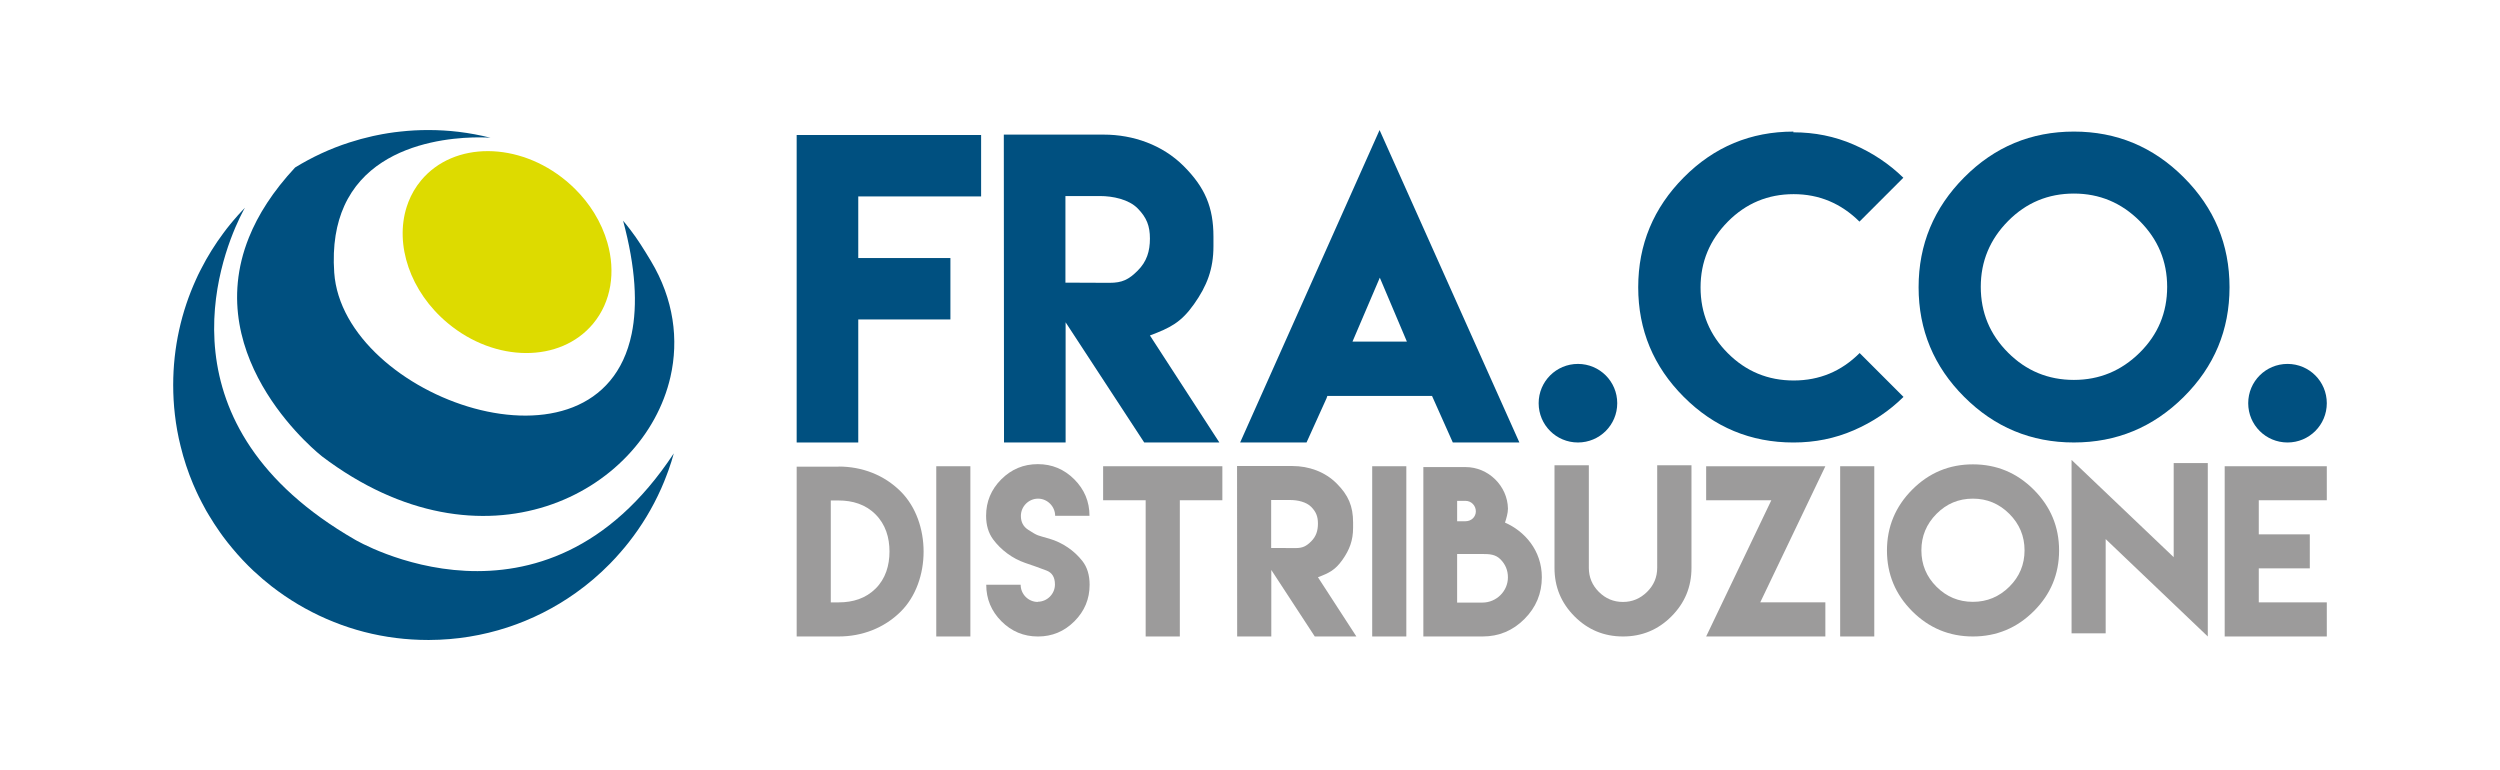
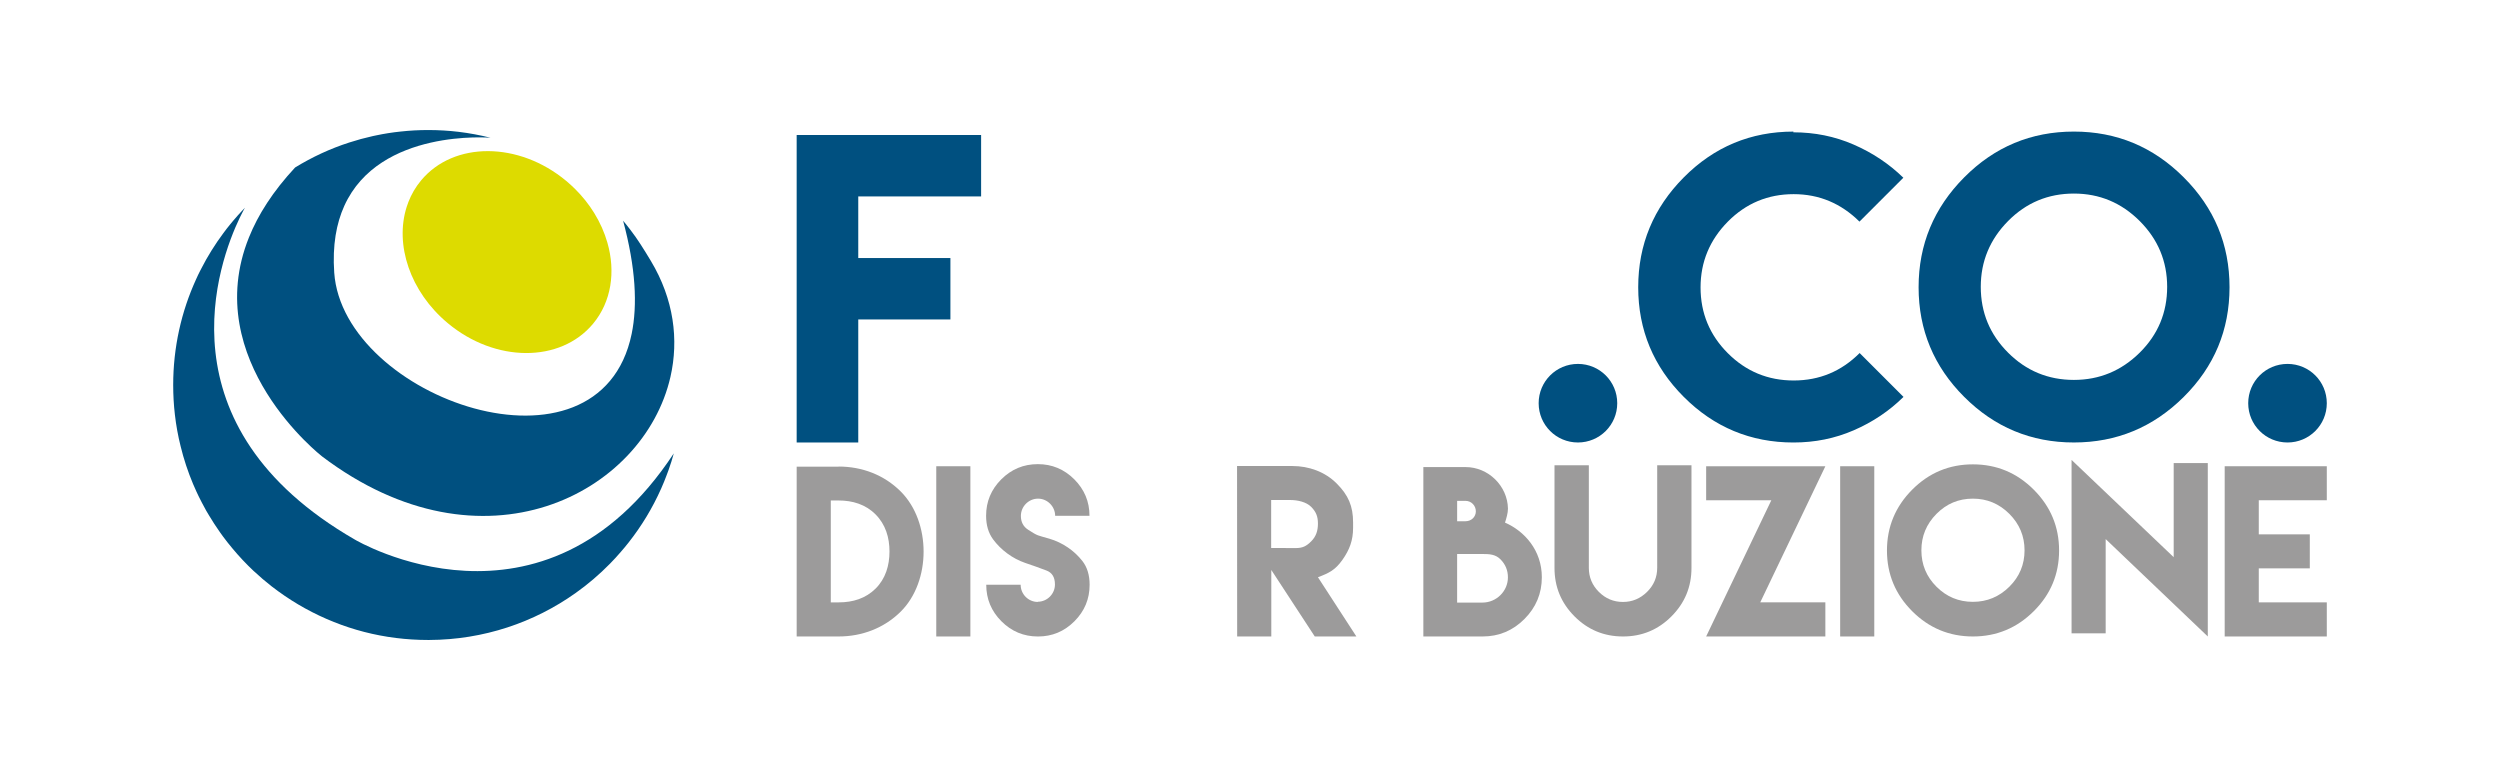
<svg xmlns="http://www.w3.org/2000/svg" version="1.1" id="Livello_1" x="0px" y="0px" width="200px" height="61.6px" viewBox="0 0 200 61.6" enable-background="new 0 0 200 61.6" xml:space="preserve">
  <g>
    <g>
      <path fill="#005080" d="M28.402,43.175c-15.819-9.107-10.876-22.299-9.237-25.725c0-0.001,0-0.003,0.002-0.005    c0.236-0.493,0.402-0.783,0.428-0.826c-0.057,0.059-0.109,0.117-0.167,0.175c-0.258,0.272-0.507,0.55-0.752,0.84    c-0.099,0.115-0.196,0.235-0.293,0.353c-0.178,0.219-0.352,0.44-0.515,0.666c-0.335,0.45-0.652,0.912-0.947,1.388    c-0.291,0.467-0.563,0.947-0.815,1.441v0.003c-0.027,0.048-0.051,0.093-0.074,0.142c-0.013,0.021-0.022,0.04-0.034,0.06    c0,0,0.001,0.001,0,0.004c-0.053,0.109-0.108,0.218-0.164,0.329c-0.002,0.003-0.005,0.01-0.005,0.013    c-0.052,0.106-0.099,0.213-0.147,0.32c-1.175,2.575-1.827,5.438-1.827,8.449c0,0.801,0.045,1.592,0.136,2.371    c0.098,0.858,0.251,1.699,0.457,2.521c0.253,1.042,0.588,2.052,0.997,3.023c0.032,0.074,0.066,0.149,0.099,0.224    c0.113,0.268,0.236,0.53,0.363,0.792c0.081,0.164,0.162,0.331,0.25,0.491c0.105,0.207,0.216,0.414,0.333,0.619    c0.077,0.133,0.155,0.264,0.236,0.397c0.273,0.46,0.564,0.905,0.874,1.343c0.078,0.113,0.162,0.227,0.242,0.337    c0.237,0.319,0.482,0.632,0.739,0.937c0.537,0.648,1.116,1.263,1.729,1.839h0.003c0.453,0.422,0.922,0.826,1.411,1.206    l0.002,0.002l0.526,0.394c1.37,0.998,2.866,1.827,4.46,2.462c1.566,0.626,3.23,1.062,4.965,1.278h0.001    c0.841,0.106,1.699,0.16,2.571,0.16h0.083c4.361-0.016,8.403-1.404,11.712-3.753c0.989-0.701,1.914-1.492,2.758-2.353l0.002-0.002    c0.304-0.31,0.597-0.628,0.877-0.957c0.208-0.235,0.407-0.479,0.603-0.727c1.035-1.311,1.909-2.752,2.597-4.294    c0.003-0.006,0.007-0.013,0.01-0.021c0.084-0.188,0.165-0.372,0.239-0.562c0.061-0.146,0.116-0.291,0.171-0.438    c0.127-0.32,0.244-0.645,0.347-0.975c0.021-0.063,0.042-0.12,0.062-0.181c0.008-0.028,0.017-0.057,0.024-0.084    c0.061-0.192,0.117-0.385,0.169-0.579C43.469,52.118,28.402,43.175,28.402,43.175" />
      <path fill="#005080" d="M52.072,20.879c-0.27-0.445-0.537-0.892-0.82-1.324c-0.262-0.403-0.535-0.797-0.827-1.176    c-0.121-0.163-0.248-0.32-0.377-0.479c-0.065-0.08-0.131-0.162-0.2-0.243c1.013,3.77,1.16,6.752,0.684,9.056    c-2.559,12.37-23.094,5.154-23.794-4.903c-0.152-2.193,0.173-3.941,0.806-5.341v-0.001c2.81-6.209,11.696-5.448,11.696-5.448    c-0.829-0.208-1.683-0.368-2.55-0.473c-0.799-0.096-1.612-0.143-2.437-0.143c-0.743,0-1.479,0.039-2.202,0.12h-0.003    c-0.657,0.068-1.303,0.169-1.938,0.304c-0.096,0.019-0.19,0.038-0.28,0.058c-0.642,0.142-1.27,0.314-1.886,0.514    c-1.536,0.494-2.987,1.172-4.336,2c-1.785,1.918-2.969,3.794-3.692,5.593c-3.978,9.878,5.849,17.52,5.849,17.52    c12.869,9.738,25.724,2.992,27.869-6.355C54.316,27.181,53.908,23.937,52.072,20.879" />
      <path fill="#DDDB00" d="M48.594,19.423L48.594,19.423c-0.232-0.817-0.589-1.624-1.063-2.392c-0.419-0.679-0.929-1.322-1.529-1.918    c-0.222-0.218-0.453-0.43-0.697-0.634c-3.798-3.167-9.003-3.188-11.618-0.045c-0.439,0.527-0.775,1.109-1.016,1.729    c-0.049,0.126-0.095,0.254-0.135,0.383c-0.965,3.016,0.255,6.782,3.289,9.309c3.799,3.167,9.001,3.186,11.62,0.044    C48.915,24.132,49.258,21.741,48.594,19.423" />
    </g>
    <g>
      <polygon fill="#005080" points="78.489,10.8 78.489,15.714 68.661,15.714 68.661,20.643 76.033,20.643 76.033,25.556     68.661,25.556 68.661,30.47 68.661,35.399 63.733,35.399 63.733,25.556 63.733,20.643 63.733,10.8   " />
-       <path fill="#005080" d="M80.305,10.769h7.996c2.363,0,4.702,0.825,6.394,2.518c1.694,1.694,2.381,3.282,2.381,5.646v0.763    c0,1.831-0.518,3.173-1.557,4.639c-1.037,1.465-1.906,1.893-3.525,2.502l5.554,8.561h-6.011l-6.288-9.614v9.614h-4.928    L80.305,10.769z M88.759,22.626c1.023,0,1.541-0.259,2.258-0.977c0.719-0.716,0.977-1.541,0.977-2.562    c0-1.007-0.258-1.68-0.977-2.411c-0.717-0.733-1.998-0.993-3.022-0.993h-2.761v6.928L88.759,22.626z" />
-       <path fill="#005080" d="M106.124,31.86l-1.602,3.539h-0.855h-0.199h-3.203h-1.054l11.155-24.995l11.185,24.995h-1.053h-3.204    h-0.212h-0.857l-1.587-3.555l-0.075-0.168h-8.377L106.124,31.86z M112.55,27.326l-2.165-5.112l-2.185,5.112H112.55z" />
      <path fill="#005080" d="M126.234,29.113c1.74,0,3.145,1.403,3.145,3.144s-1.406,3.142-3.145,3.142    c-1.736,0-3.142-1.401-3.142-3.142S124.498,29.113,126.234,29.113" />
      <path fill="#005080" d="M143.464,10.585c1.709,0,3.311,0.322,4.822,0.979c1.511,0.655,2.839,1.541,3.982,2.654l-3.51,3.511    c-1.48-1.464-3.235-2.197-5.265-2.197c-2.06,0-3.815,0.733-5.265,2.197c-1.448,1.465-2.183,3.221-2.183,5.265    c0,2.06,0.733,3.816,2.183,5.264c1.449,1.451,3.205,2.181,5.265,2.181c2.061,0,3.815-0.731,5.278-2.196l3.509,3.509    c-1.144,1.131-2.471,2.016-3.981,2.671c-1.51,0.656-3.11,0.977-4.821,0.977c-3.42,0-6.349-1.219-8.774-3.647    c-2.425-2.425-3.647-5.354-3.647-8.773s1.222-6.349,3.647-8.791c2.426-2.442,5.354-3.662,8.774-3.662L143.464,10.585z" />
      <path fill="#005080" d="M174.699,14.188c2.444,2.44,3.663,5.372,3.663,8.791c0,3.418-1.219,6.347-3.663,8.773    c-2.44,2.427-5.37,3.646-8.788,3.646s-6.348-1.22-8.773-3.646c-2.429-2.425-3.65-5.355-3.65-8.773c0-3.418,1.222-6.349,3.65-8.791    c2.426-2.441,5.355-3.662,8.773-3.662S172.259,11.746,174.699,14.188 M160.646,17.683c-1.45,1.465-2.184,3.219-2.184,5.264    c0,2.062,0.732,3.815,2.184,5.265c1.447,1.451,3.206,2.181,5.266,2.181c2.045,0,3.799-0.732,5.266-2.181    c1.463-1.45,2.195-3.203,2.195-5.265c0-2.045-0.732-3.798-2.195-5.264c-1.467-1.465-3.221-2.198-5.266-2.198    C163.852,15.486,162.094,16.217,160.646,17.683" />
      <path fill="#005080" d="M183.002,29.113c1.739,0,3.142,1.403,3.142,3.144s-1.404,3.142-3.142,3.142    c-1.741,0-3.145-1.401-3.145-3.142S181.261,29.113,183.002,29.113" />
    </g>
    <g>
      <path fill="#9C9B9B" d="M67.095,37.324c1.867,0,3.634,0.665,4.969,2.001c2.432,2.434,2.432,7.174,0,9.598    c-1.334,1.326-3.102,1.994-4.969,1.994h-3.361V37.332h3.361V37.324z M67.111,48.189c1.116,0,2.146-0.313,2.94-1.105    s1.108-1.842,1.108-2.965c0-1.116-0.315-2.165-1.115-2.967c-0.795-0.803-1.842-1.114-2.959-1.114h-0.622v8.153h0.639h0.008V48.189    z" />
      <rect x="74.901" y="37.299" fill="#9C9B9B" width="2.729" height="13.619" />
      <path fill="#9C9B9B" d="M83.021,48.139c0.753,0,1.375-0.625,1.375-1.378c0-0.581-0.226-0.954-0.691-1.124    c-0.981-0.364-0.744-0.277-1.699-0.607c-1.005-0.346-1.934-1.032-2.562-1.886c-0.371-0.506-0.556-1.131-0.556-1.882    c0-1.133,0.404-2.104,1.215-2.917c0.813-0.81,1.783-1.214,2.924-1.214c1.132,0,2.104,0.404,2.915,1.214    c0.811,0.813,1.217,1.784,1.217,2.917h-2.747c0-0.745-0.623-1.371-1.367-1.371c-0.753,0-1.375,0.626-1.375,1.38    c0,0.488,0.193,0.861,0.59,1.114c0.81,0.523,0.72,0.423,1.689,0.71c1.047,0.305,1.994,0.955,2.646,1.791    c0.381,0.489,0.574,1.123,0.574,1.893c0,1.141-0.405,2.111-1.217,2.924c-0.81,0.811-1.781,1.216-2.914,1.216    c-1.141,0-2.112-0.405-2.924-1.216c-0.81-0.813-1.215-1.783-1.215-2.924h2.753c0,0.761,0.618,1.377,1.377,1.377L83.021,48.139z" />
-       <polygon fill="#9C9B9B" points="94.386,37.299 97.789,37.299 97.789,40.02 94.386,40.02 94.386,50.918 91.653,50.918     91.653,40.02 88.25,40.02 88.25,37.299 91.653,37.299   " />
      <path fill="#9C9B9B" d="M98.964,37.282h4.429c1.308,0,2.603,0.456,3.539,1.395c0.938,0.938,1.315,1.814,1.315,3.125v0.422    c0,1.015-0.284,1.758-0.857,2.57c-0.575,0.811-1.058,1.047-1.955,1.385l3.076,4.74h-3.329l-3.478-5.322v5.322h-2.731    L98.964,37.282z M103.644,43.846c0.566,0,0.854-0.143,1.254-0.541c0.395-0.397,0.537-0.854,0.537-1.418    c0-0.559-0.142-0.931-0.537-1.335c-0.399-0.405-1.109-0.551-1.675-0.551h-1.53v3.837L103.644,43.846z" />
-       <rect x="109.776" y="37.299" fill="#9C9B9B" width="2.73" height="13.619" />
      <path fill="#9C9B9B" d="M117.247,37.366c1.827,0,3.355,1.512,3.39,3.321c0,0.363-0.13,0.785-0.237,1.122    c1.555,0.677,2.947,2.214,2.947,4.37c0,1.298-0.466,2.416-1.393,3.344c-0.93,0.93-2.045,1.395-3.347,1.395h-4.739V37.366h3.388    H117.247z M117.247,41.699c0.457,0,0.821-0.347,0.821-0.793c0-0.456-0.364-0.837-0.821-0.837h-0.676v1.63H117.247z     M120.634,46.187c0-0.566-0.204-1.048-0.6-1.444c-0.396-0.398-0.88-0.423-1.438-0.423h-2.026v3.887h2.026    C119.714,48.206,120.634,47.293,120.634,46.187" />
      <path fill="#9C9B9B" d="M135.318,37.223v5.476v2.737c0,1.512-0.532,2.802-1.605,3.877c-1.072,1.075-2.367,1.605-3.869,1.605    c-1.513,0-2.806-0.53-3.88-1.605c-1.072-1.074-1.604-2.365-1.604-3.877v-2.737v-5.476h2.747v5.476v2.448v0.279    c0,0.754,0.271,1.395,0.803,1.927c0.533,0.531,1.176,0.803,1.927,0.803c0.743,0,1.387-0.271,1.926-0.803    c0.541-0.532,0.813-1.173,0.813-1.927v-0.279v-2.448v-5.476H135.318L135.318,37.223z" />
      <polygon fill="#9C9B9B" points="146.029,37.299 140.819,48.189 146.029,48.189 146.029,50.918 136.492,50.918 141.706,40.02     136.492,40.02 136.492,37.299   " />
      <rect x="147.213" y="37.299" fill="#9C9B9B" width="2.729" height="13.619" />
      <path fill="#9C9B9B" d="M162.699,39.174c1.353,1.352,2.028,2.975,2.028,4.867c0,1.891-0.676,3.513-2.028,4.856    c-1.35,1.344-2.975,2.021-4.865,2.021c-1.892,0-3.513-0.676-4.859-2.021c-1.343-1.343-2.018-2.966-2.018-4.856    c0-1.893,0.675-3.516,2.018-4.867c1.345-1.352,2.967-2.026,4.859-2.026S161.35,37.823,162.699,39.174 M154.92,41.108    c-0.806,0.813-1.209,1.784-1.209,2.917c0,1.14,0.403,2.11,1.209,2.913c0.802,0.802,1.771,1.209,2.912,1.209    c1.134,0,2.105-0.407,2.915-1.209c0.811-0.803,1.217-1.774,1.217-2.913c0-1.133-0.405-2.104-1.217-2.917    c-0.81-0.81-1.783-1.217-2.915-1.217C156.691,39.892,155.722,40.298,154.92,41.108" />
      <polygon fill="#9C9B9B" points="173.895,44.574 173.895,37.044 176.623,37.044 176.623,50.918 168.454,43.127 168.454,50.664     165.725,50.664 165.725,36.793   " />
      <polygon fill="#9C9B9B" points="186.144,37.299 186.144,40.02 180.702,40.02 180.702,42.748 184.784,42.748 184.784,45.469     180.702,45.469 180.702,48.189 186.144,48.189 186.144,50.918 180.702,50.918 177.975,50.918 177.975,37.299   " />
    </g>
  </g>
</svg>